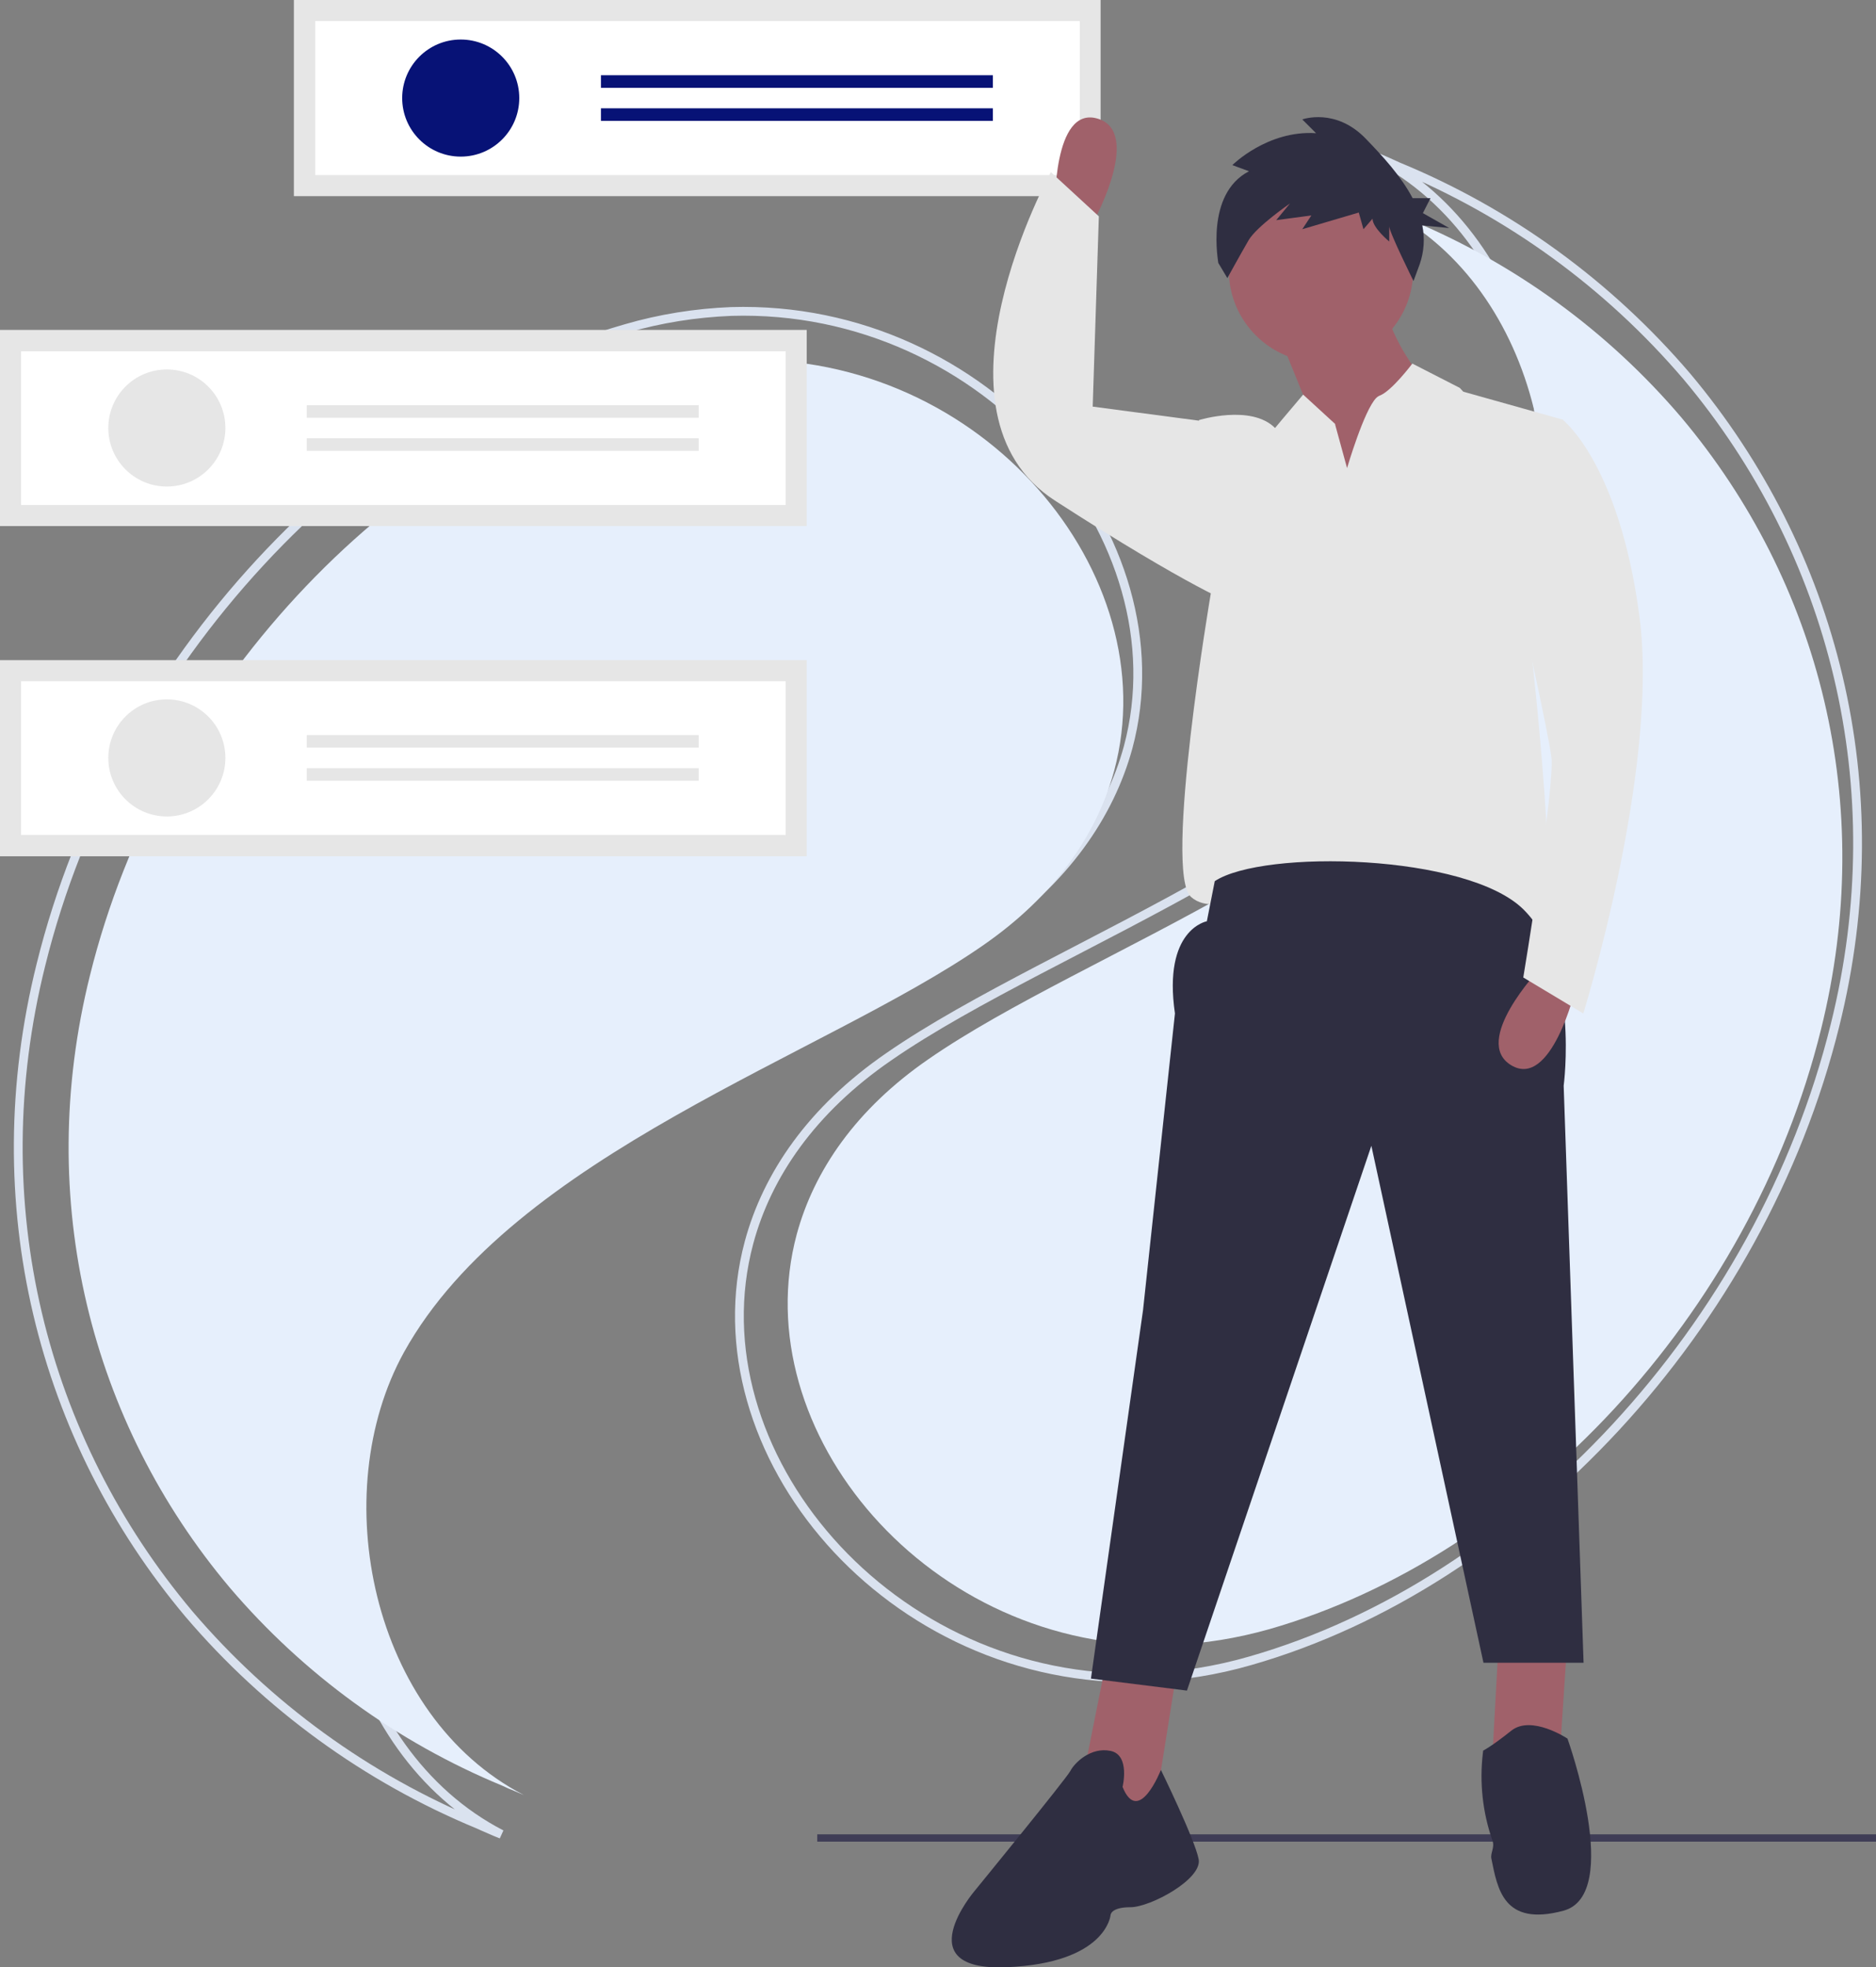
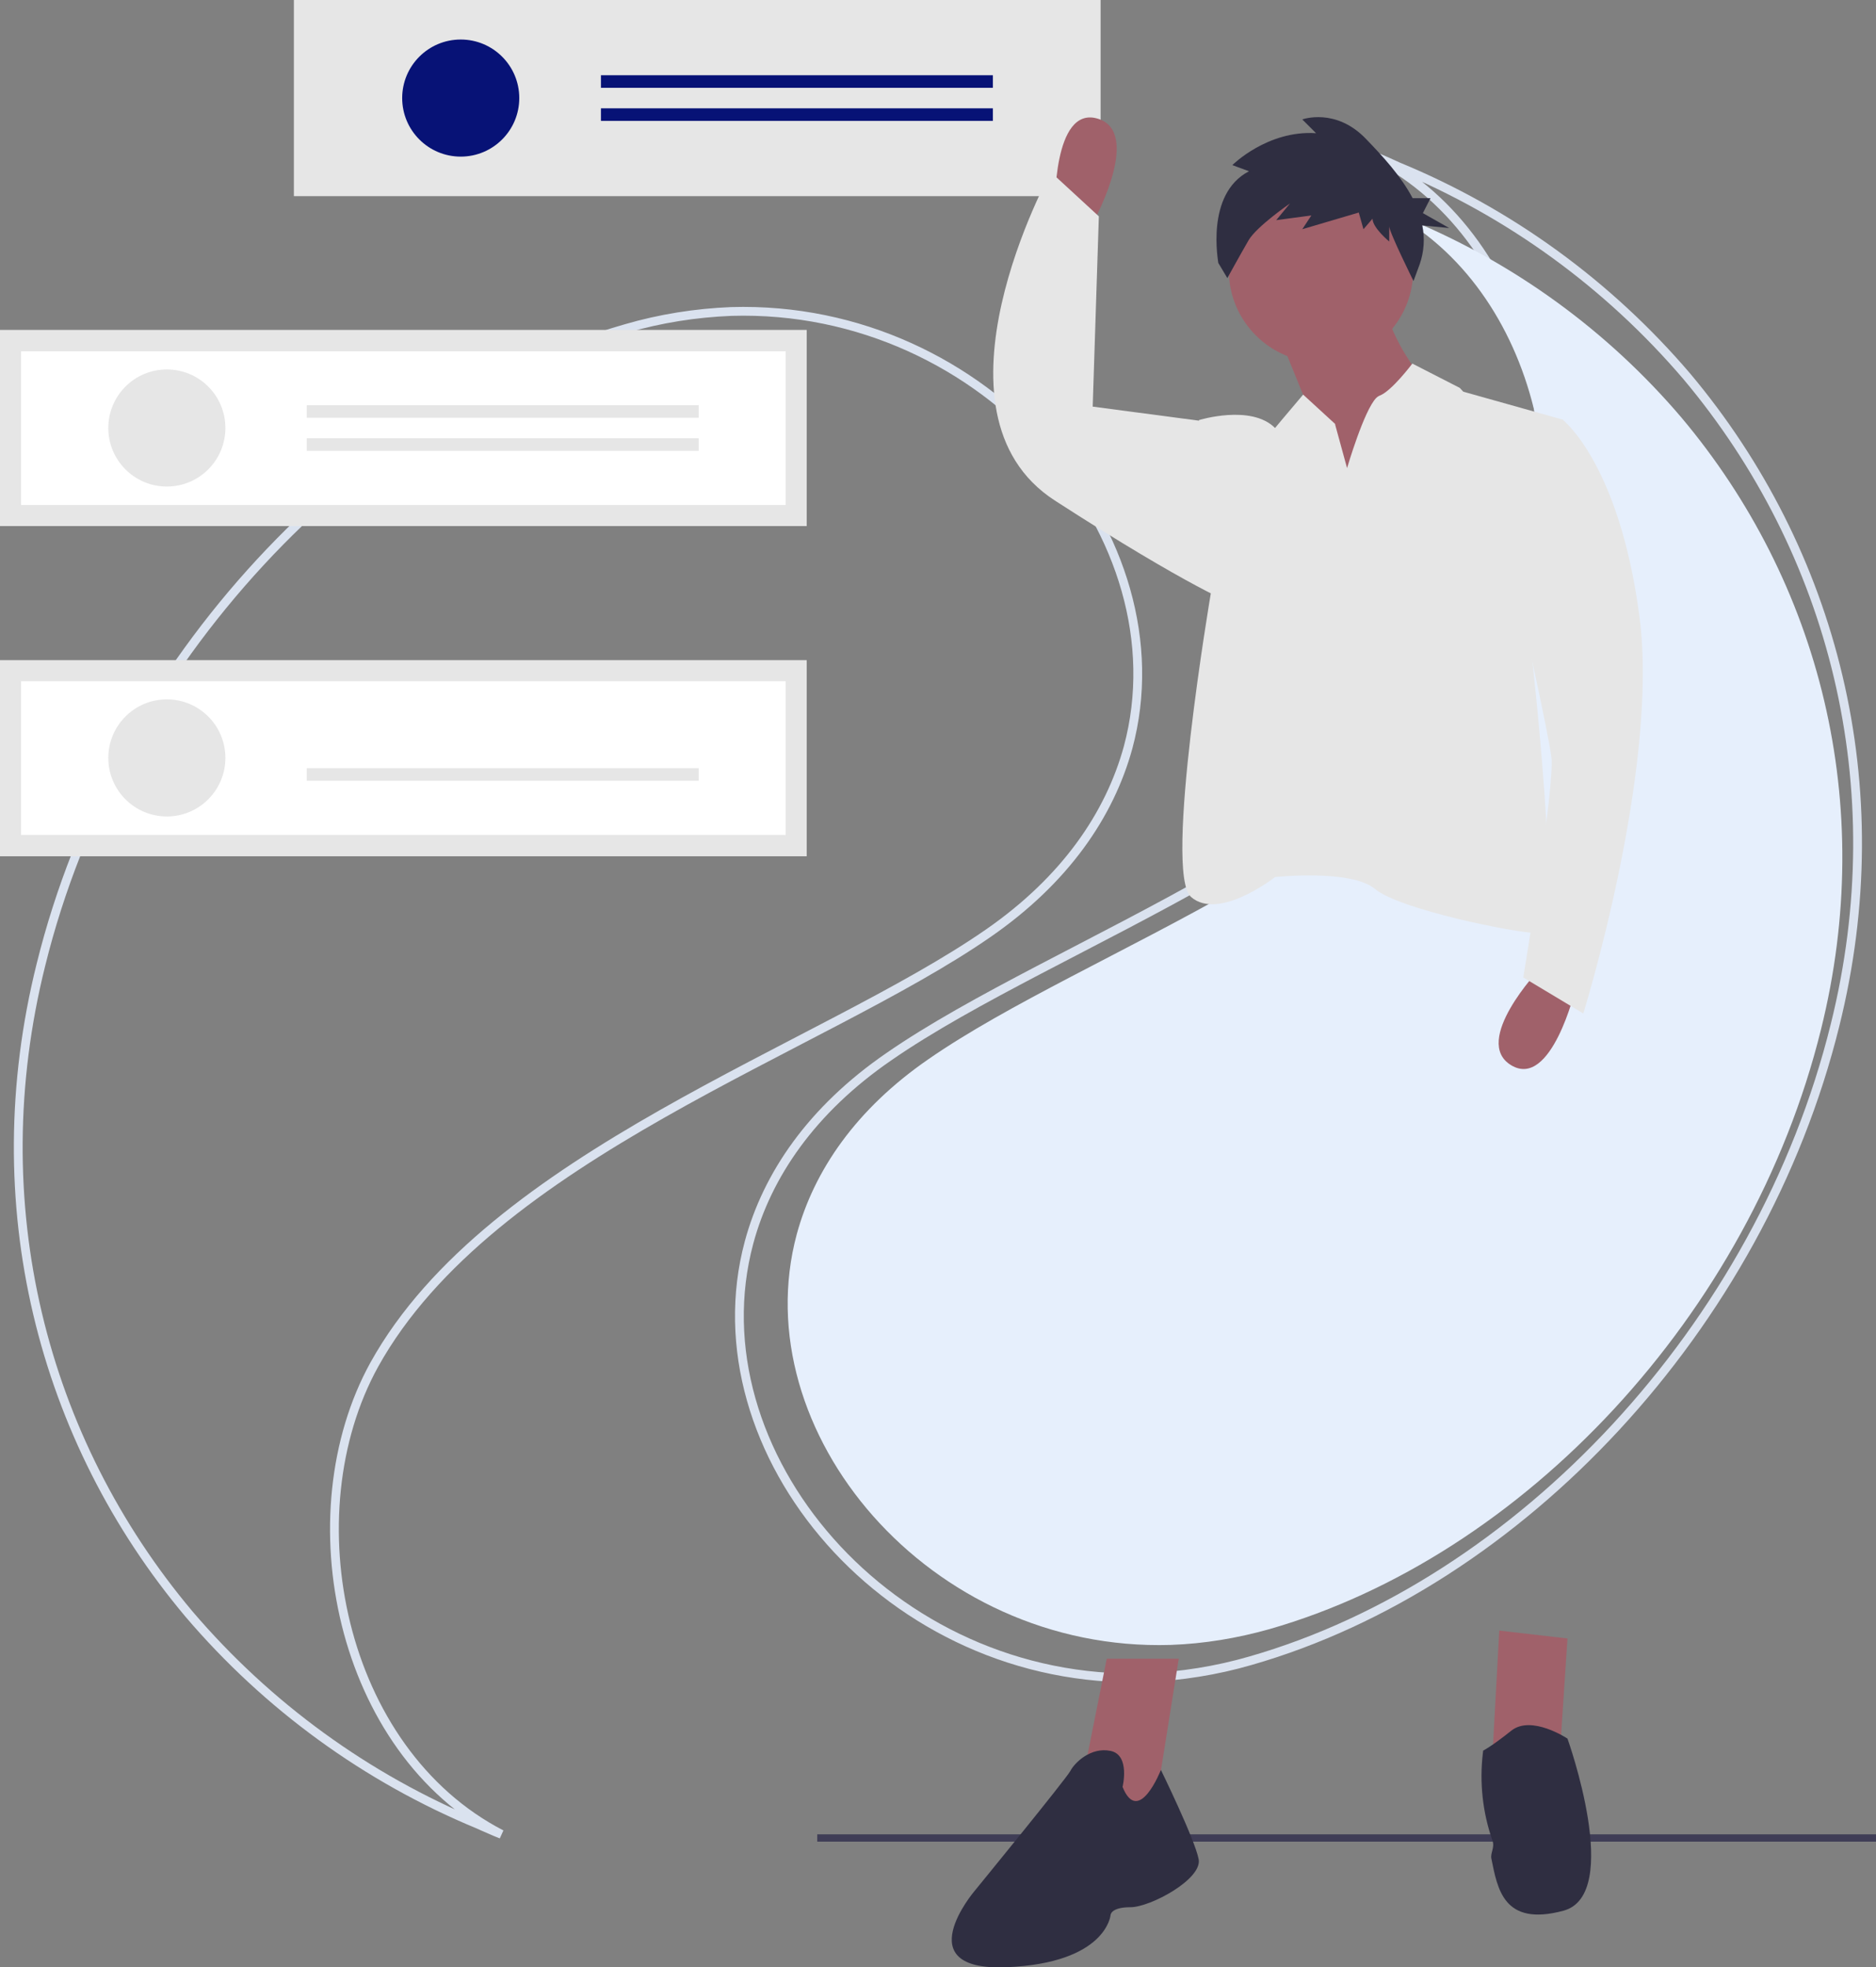
<svg xmlns="http://www.w3.org/2000/svg" xmlns:xlink="http://www.w3.org/1999/xlink" id="fe05ff1b-91d6-48f2-9fce-9873af8f36b4" x="0px" y="0px" viewBox="0 0 640.9 672" style="enable-background:new 0 0 640.9 672;" xml:space="preserve">
  <rect x="0" y="0" width="640.9" height="672" fill="#808080" stroke="none" />
  <style type="text/css">
	.st0{fill:none;stroke:#DAE2EF;stroke-width:3;stroke-miterlimit:10;}
	.st1{fill:#E6EFFC;}
	.st2{fill:#E6E6E6;}
	.st3{fill:#FFFFFF;}
	.st4{fill:#071276;}
	.st5{fill:#3F3D56;}
	.st6{fill:#A0616A;}
	.st7{fill:#2F2E41;}
</style>
  <path id="Trazado_1164" class="st0" d="M576.3,128.6c-26.8-31.4-60.6-56-98.7-71.7c-1.1-0.5-2.2-1-3.3-1.5c-1.5-0.7-3-1.3-4.5-1.9  c55.4,28.6,71.6,109.2,43.3,160.4C473.3,285.4,360.9,321.3,303.6,361c-26.3,18.1-41.5,40.4-47.7,63.4  c-19.2,71.4,47.9,151.4,135.4,148.7c12.1-0.5,24.2-2.4,35.9-5.8c92-26.4,174.2-113.9,199.7-217.1  C647.2,268.7,626.4,188.3,576.3,128.6z" />
  <path id="Trazado_1166" class="st0" d="M64.6,551.4c26.8,31.4,60.6,56,98.8,71.8c1.1,0.5,2.2,1,3.4,1.5c1.5,0.7,3,1.3,4.5,1.9  c-55.4-28.6-71.7-109.3-43.4-160.5c39.8-71.6,152.3-107.5,209.7-147.3c26.3-18.2,41.5-40.5,47.8-63.5  c19.2-71.4-48-151.5-135.6-148.9c-12.2,0.5-24.2,2.4-35.9,5.8c-92.1,26.4-174.4,114-199.9,217.3C-6.4,411.2,14.4,491.7,64.6,551.4z" />
  <g id="Grupo_203" transform="translate(399.842 615.464)">
    <g>
      <defs>
-         <path id="SVGID_1_" d="M-321.4-73.2c25.2,29.6,57.1,52.8,93.1,67.7c1,0.4,2,1,3.2,1.4c1.4,0.6,2.8,1.2,4.2,1.8     c-52.2-27-67.6-103-40.9-151.3c37.5-67.5,143.5-101.3,197.6-138.8c24.8-17.1,39.1-38.1,45-59.8C-1.1-419.5-64.4-495-146.9-492.5     c-11.5,0.4-22.8,2.3-33.8,5.4c-86.8,24.9-164.3,107.4-188.4,204.8C-388.3-205.3-368.7-129.4-321.4-73.2z" />
-       </defs>
+         </defs>
      <use xlink:href="#SVGID_1_" style="overflow:visible;fill:#E6EFFC;" />
      <clipPath id="SVGID_2_">
        <use xlink:href="#SVGID_1_" style="overflow:visible;" />
      </clipPath>
    </g>
  </g>
  <path id="Trazado_1311" class="st1" d="M574.4,142.6c-25.2-29.6-57.1-52.8-93.1-67.7c-1-0.4-2-1-3.2-1.4c-1.4-0.6-2.8-1.2-4.2-1.8  c52.2,27,67.6,103,40.9,151.3c-37.5,67.5-143.5,101.3-197.6,138.8c-24.8,17.1-39.1,38.1-45,59.8c-18.1,67.3,45.2,142.8,127.7,140.3  c11.5-0.4,22.8-2.3,33.8-5.4c86.8-24.9,164.3-107.4,188.4-204.8C641.3,274.6,621.7,198.8,574.4,142.6z" />
  <rect x="100.4" class="st2" width="275.6" height="67" />
-   <path class="st3" d="M107.7,59.8h261.2V7.2H107.7V59.8z" />
  <circle class="st4" cx="157.4" cy="33.5" r="20" />
  <rect x="205.3" y="25.7" class="st4" width="133.9" height="4.3" />
  <rect x="205.3" y="37" class="st4" width="133.9" height="4.3" />
  <rect y="112.7" class="st2" width="275.6" height="67" />
-   <path class="st3" d="M7.2,172.5h261.2V120H7.2V172.5z" />
+   <path class="st3" d="M7.2,172.5h261.2V120H7.2z" />
  <circle class="st2" cx="57" cy="146.2" r="20" />
  <rect x="104.8" y="138.4" class="st2" width="133.9" height="4.3" />
  <rect x="104.8" y="149.7" class="st2" width="133.9" height="4.3" />
  <rect y="225.5" class="st2" width="275.6" height="67" />
  <path class="st3" d="M7.2,285.2h261.2v-52.5H7.2V285.2z" />
  <circle class="st2" cx="57" cy="258.9" r="20" />
-   <rect x="104.8" y="251.1" class="st2" width="133.9" height="4.3" />
  <rect x="104.8" y="262.4" class="st2" width="133.9" height="4.3" />
  <rect x="279.2" y="626.6" class="st5" width="361.7" height="2.5" />
  <path class="st6" d="M431.5,101.2l17.8,43.8l10.9,30.1l28.7-42.4c0,0-17.8-17.8-17.8-41.1L431.5,101.2z" />
  <polygon class="st6" points="378.1,566.6 369.9,607.6 393.1,626.8 402.7,566.6 " />
  <polygon class="st6" points="512.2,557 509.5,606.3 532.7,602.1 535.5,559.7 " />
  <circle class="st6" cx="451.3" cy="92.3" r="31.5" />
  <path class="st2" d="M523.2,223c0,0,10.9,95.8,2.7,95.8s-47.9-8.2-56.1-15.1s-34.2-4.1-34.2-4.1s-19.2,15.1-28.7,6.8  s6.8-104,6.8-104l-4.1-58.9c0,0,17.8-5.5,26,2.7l2.5-3l7.1-8.4l10.9,10l0.1,0.5l4,14.6c0,0,5.8-19.8,10-24c0.3-0.3,0.6-0.5,1-0.7  c4.1-1.4,11.3-11,11.3-11l16.2,8.3l1.2,1.3l34.2,9.6L523.2,223z" />
-   <path class="st7" d="M415,301l-2.7,13.7c0,0-15.1,2.7-10.9,31.5l-10.9,101.3l-17.8,125.9l32.8,4.1l63-186.1l38.3,176.6h34.2  l-6.8-197.1c0,0,5.5-41.1-13.7-60.2S431.5,290.1,415,301z" />
  <path class="st7" d="M383.5,610.4c0,0,2.7-10.9-4.1-12.3s-12.3,4.1-13.7,6.8s-32.8,41.1-32.8,41.1s-23.3,27.4,10.9,26  s35.6-17.8,35.6-17.8s0-2.7,6.8-2.7s24.6-9.6,23.3-16.4s-12.9-30.5-12.9-30.5S389,624,383.5,610.4z" />
  <path class="st7" d="M535.5,593.9c0,0-12.3-8.2-19.2-2.7s-9.6,6.8-9.6,6.8l-0.1,0.8c-1.2,10.1-0.1,20.4,3.3,30  c0.8,2.4-0.8,4.2-0.4,6.1c2.1,10.3,4.1,23.3,24.6,17.8S535.5,593.9,535.5,593.9z" />
  <path class="st6" d="M525.9,331.1c0,0-23.3,24.6-9.6,32.8s21.9-26,21.9-26L525.9,331.1z" />
  <path class="st6" d="M374.1,74.7c0,0,16.1-29.8,0.8-34.2s-14.5,30.8-14.5,30.8L374.1,74.7z" />
  <path class="st2" d="M516.3,147.7l17.8-4.1c0,0,19.2,15.1,26,67.1s-19.2,135.5-19.2,135.5l-20.5-12.3c0,0,10.9-65.7,9.6-75.3  s-9.6-46.5-9.6-46.5L516.3,147.7z" />
  <path class="st7" d="M426.7,58.5l-5.7-2.1c0,0,12-12,28.6-10.9l-4.7-4.7c0,0,11.5-4.2,21.9,6.8c5.5,5.7,11.8,12.5,15.8,20.1h6.1  l-2.6,5.1l9,5.1l-9.2-0.9c0.9,4.4,0.6,9-0.9,13.3l-2.1,5.7c0,0-8.3-16.7-8.3-18.7v5.2c0,0-5.7-4.7-5.7-7.8l-3.1,3.6l-1.6-5.7  l-19.3,5.7l3.1-4.7l-12,1.6l4.7-5.7c0,0-11.3,7.8-14.1,12.5c-2.9,5-7.3,13-7.3,13l-3.1-5.2C416.3,89.7,411.6,66.3,426.7,58.5z" />
  <path class="st2" d="M416.4,146.4l-6.8-2.7l-36.3-4.8l2.1-65l-16.4-15.1c0,0-45.2,82.1,1.4,112.2s61.6,35.6,61.6,35.6L416.4,146.4z" />
  <g id="Grupo_220" transform="translate(656.096 562.036)">
    <g>
      <defs>
        <path id="SVGID_3_" d="M-78.2-425.8c-25.6-30-57.9-53.5-94.3-68.6c-1-0.4-2.1-1-3.2-1.5c-1.4-0.6-2.9-1.2-4.3-1.8     c52.9,27.3,68.5,104.3,41.4,153.2c-38,68.3-145.4,102.6-200.2,140.6c-25.1,17.3-39.6,38.6-45.6,60.6C-402.7-75-338.6,1.5-255-1     c11.6-0.4,23.1-2.3,34.3-5.5C-132.8-31.8-54.2-115.4-29.9-214C-10.5-292-30.3-368.9-78.2-425.8z" />
      </defs>
      <clipPath id="SVGID_4_">
        <use xlink:href="#SVGID_3_" style="overflow:visible;" />
      </clipPath>
    </g>
  </g>
</svg>